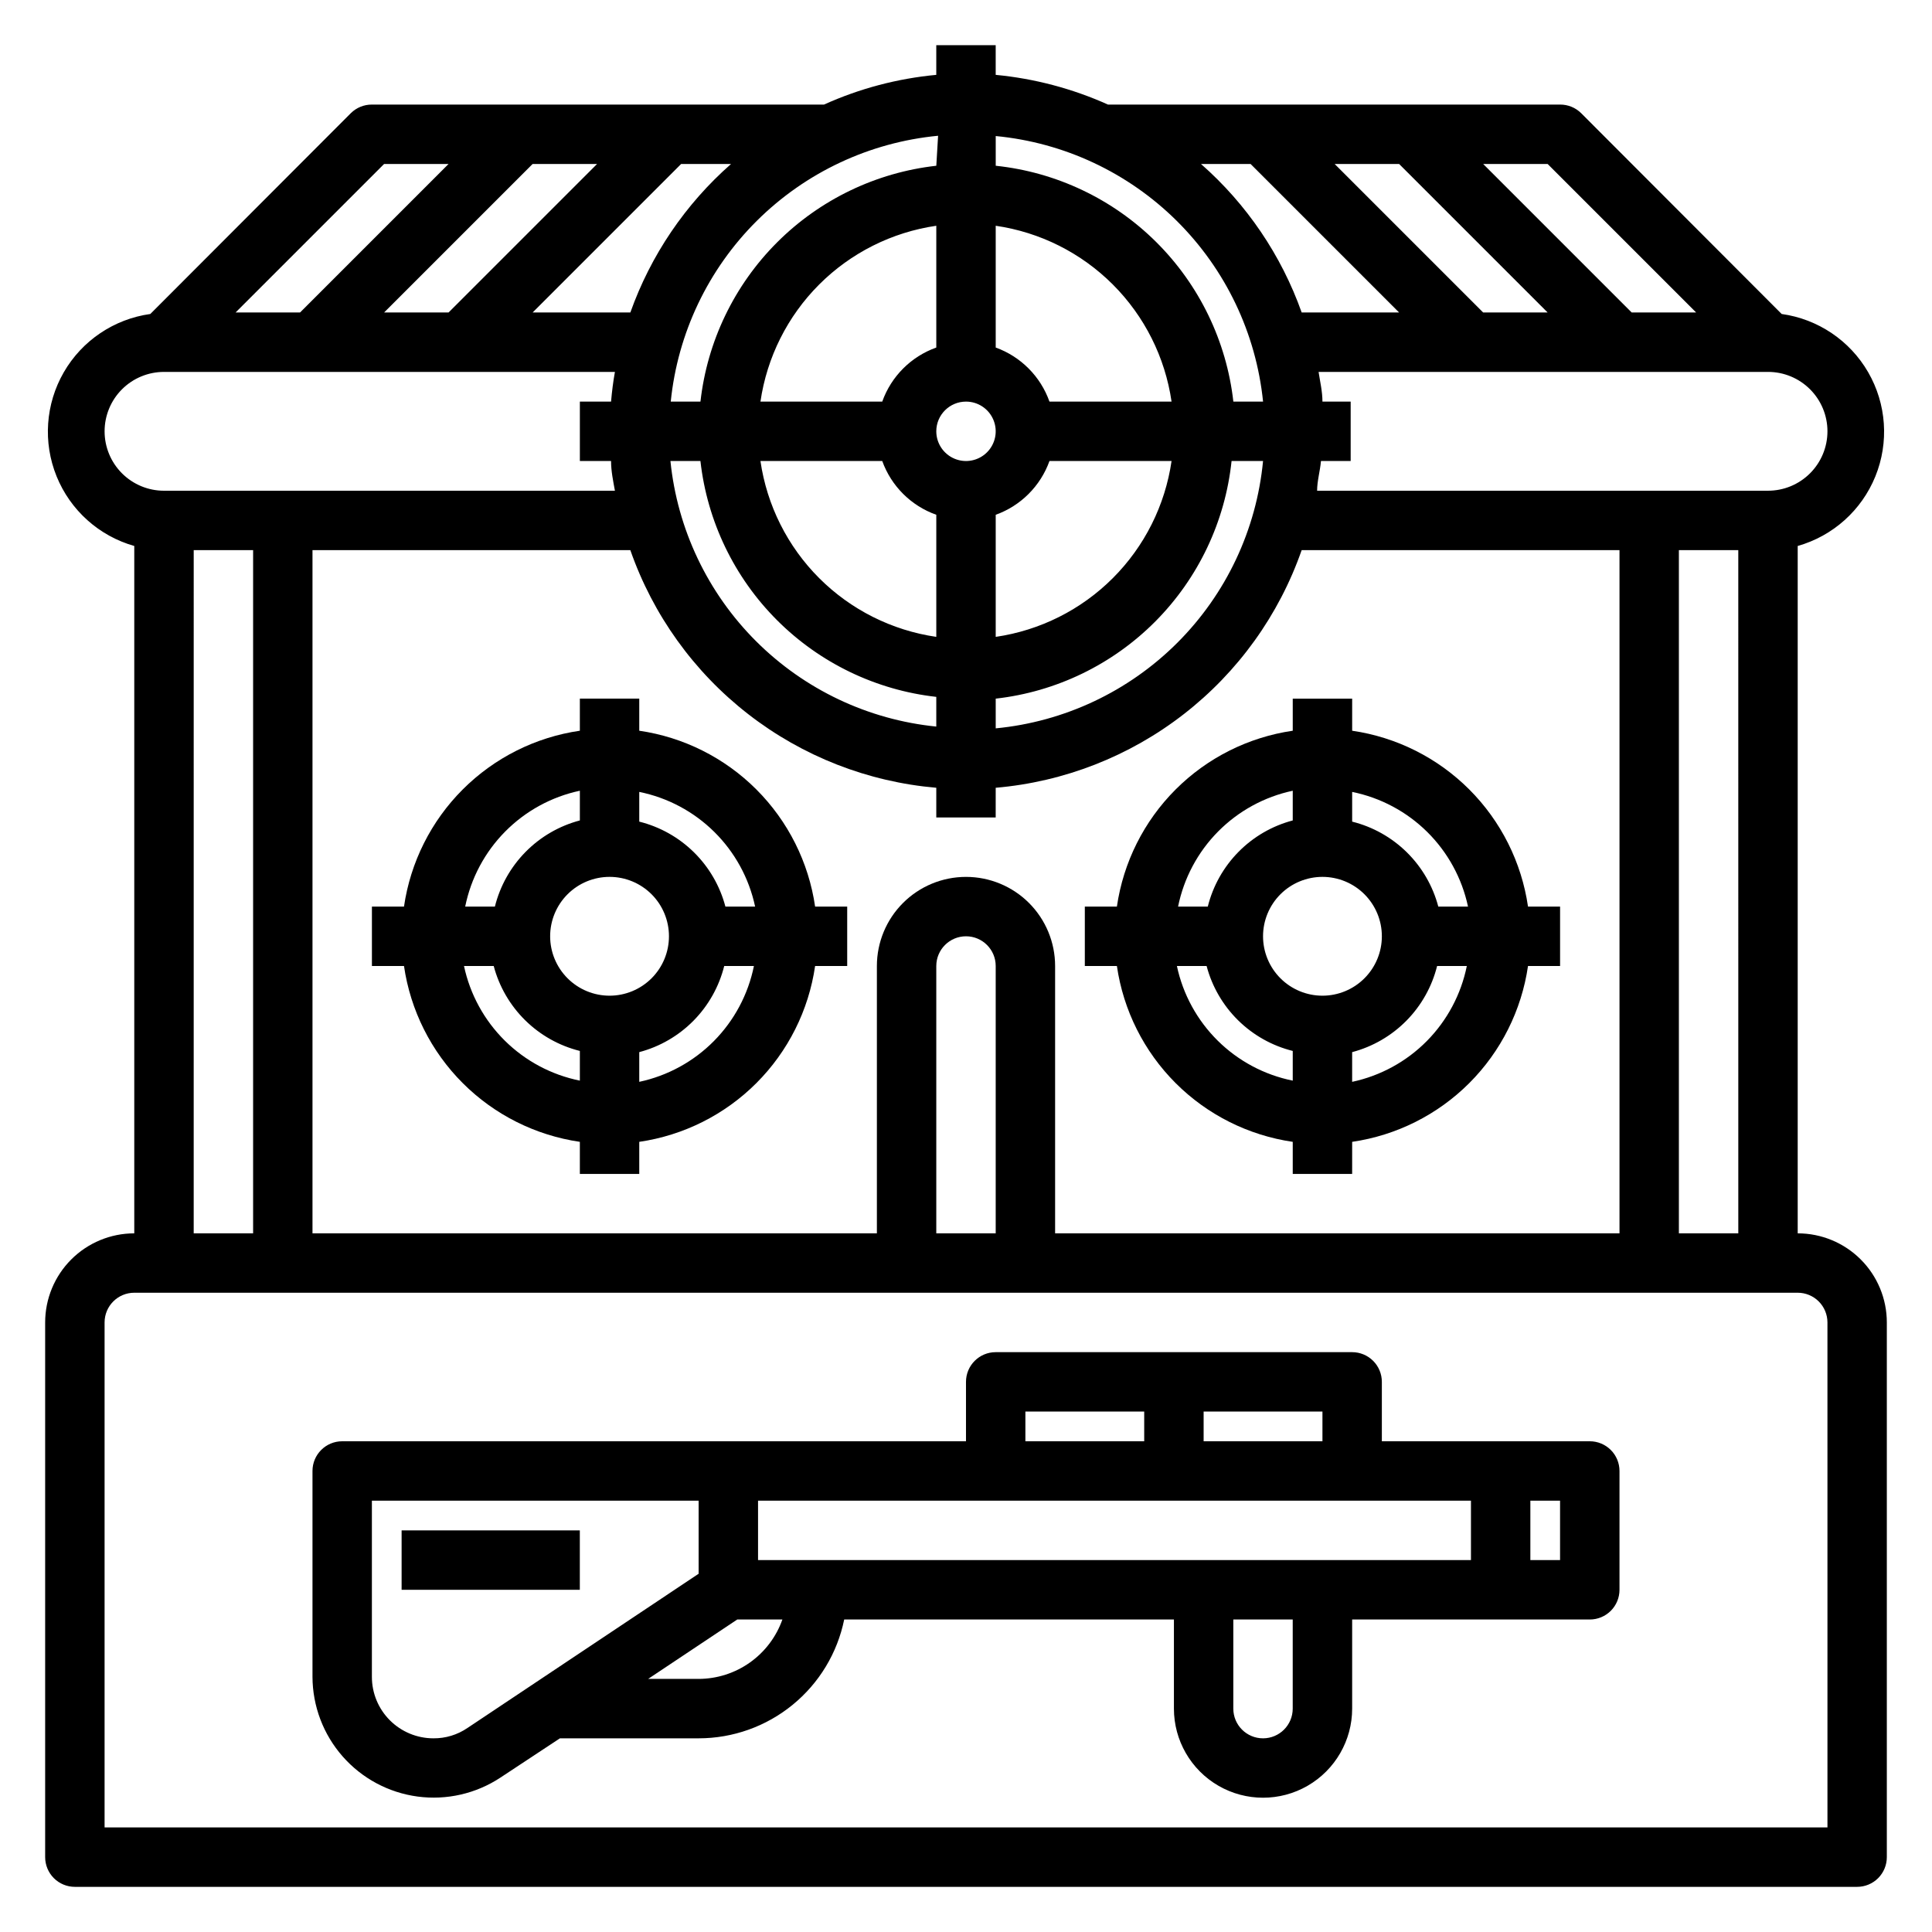
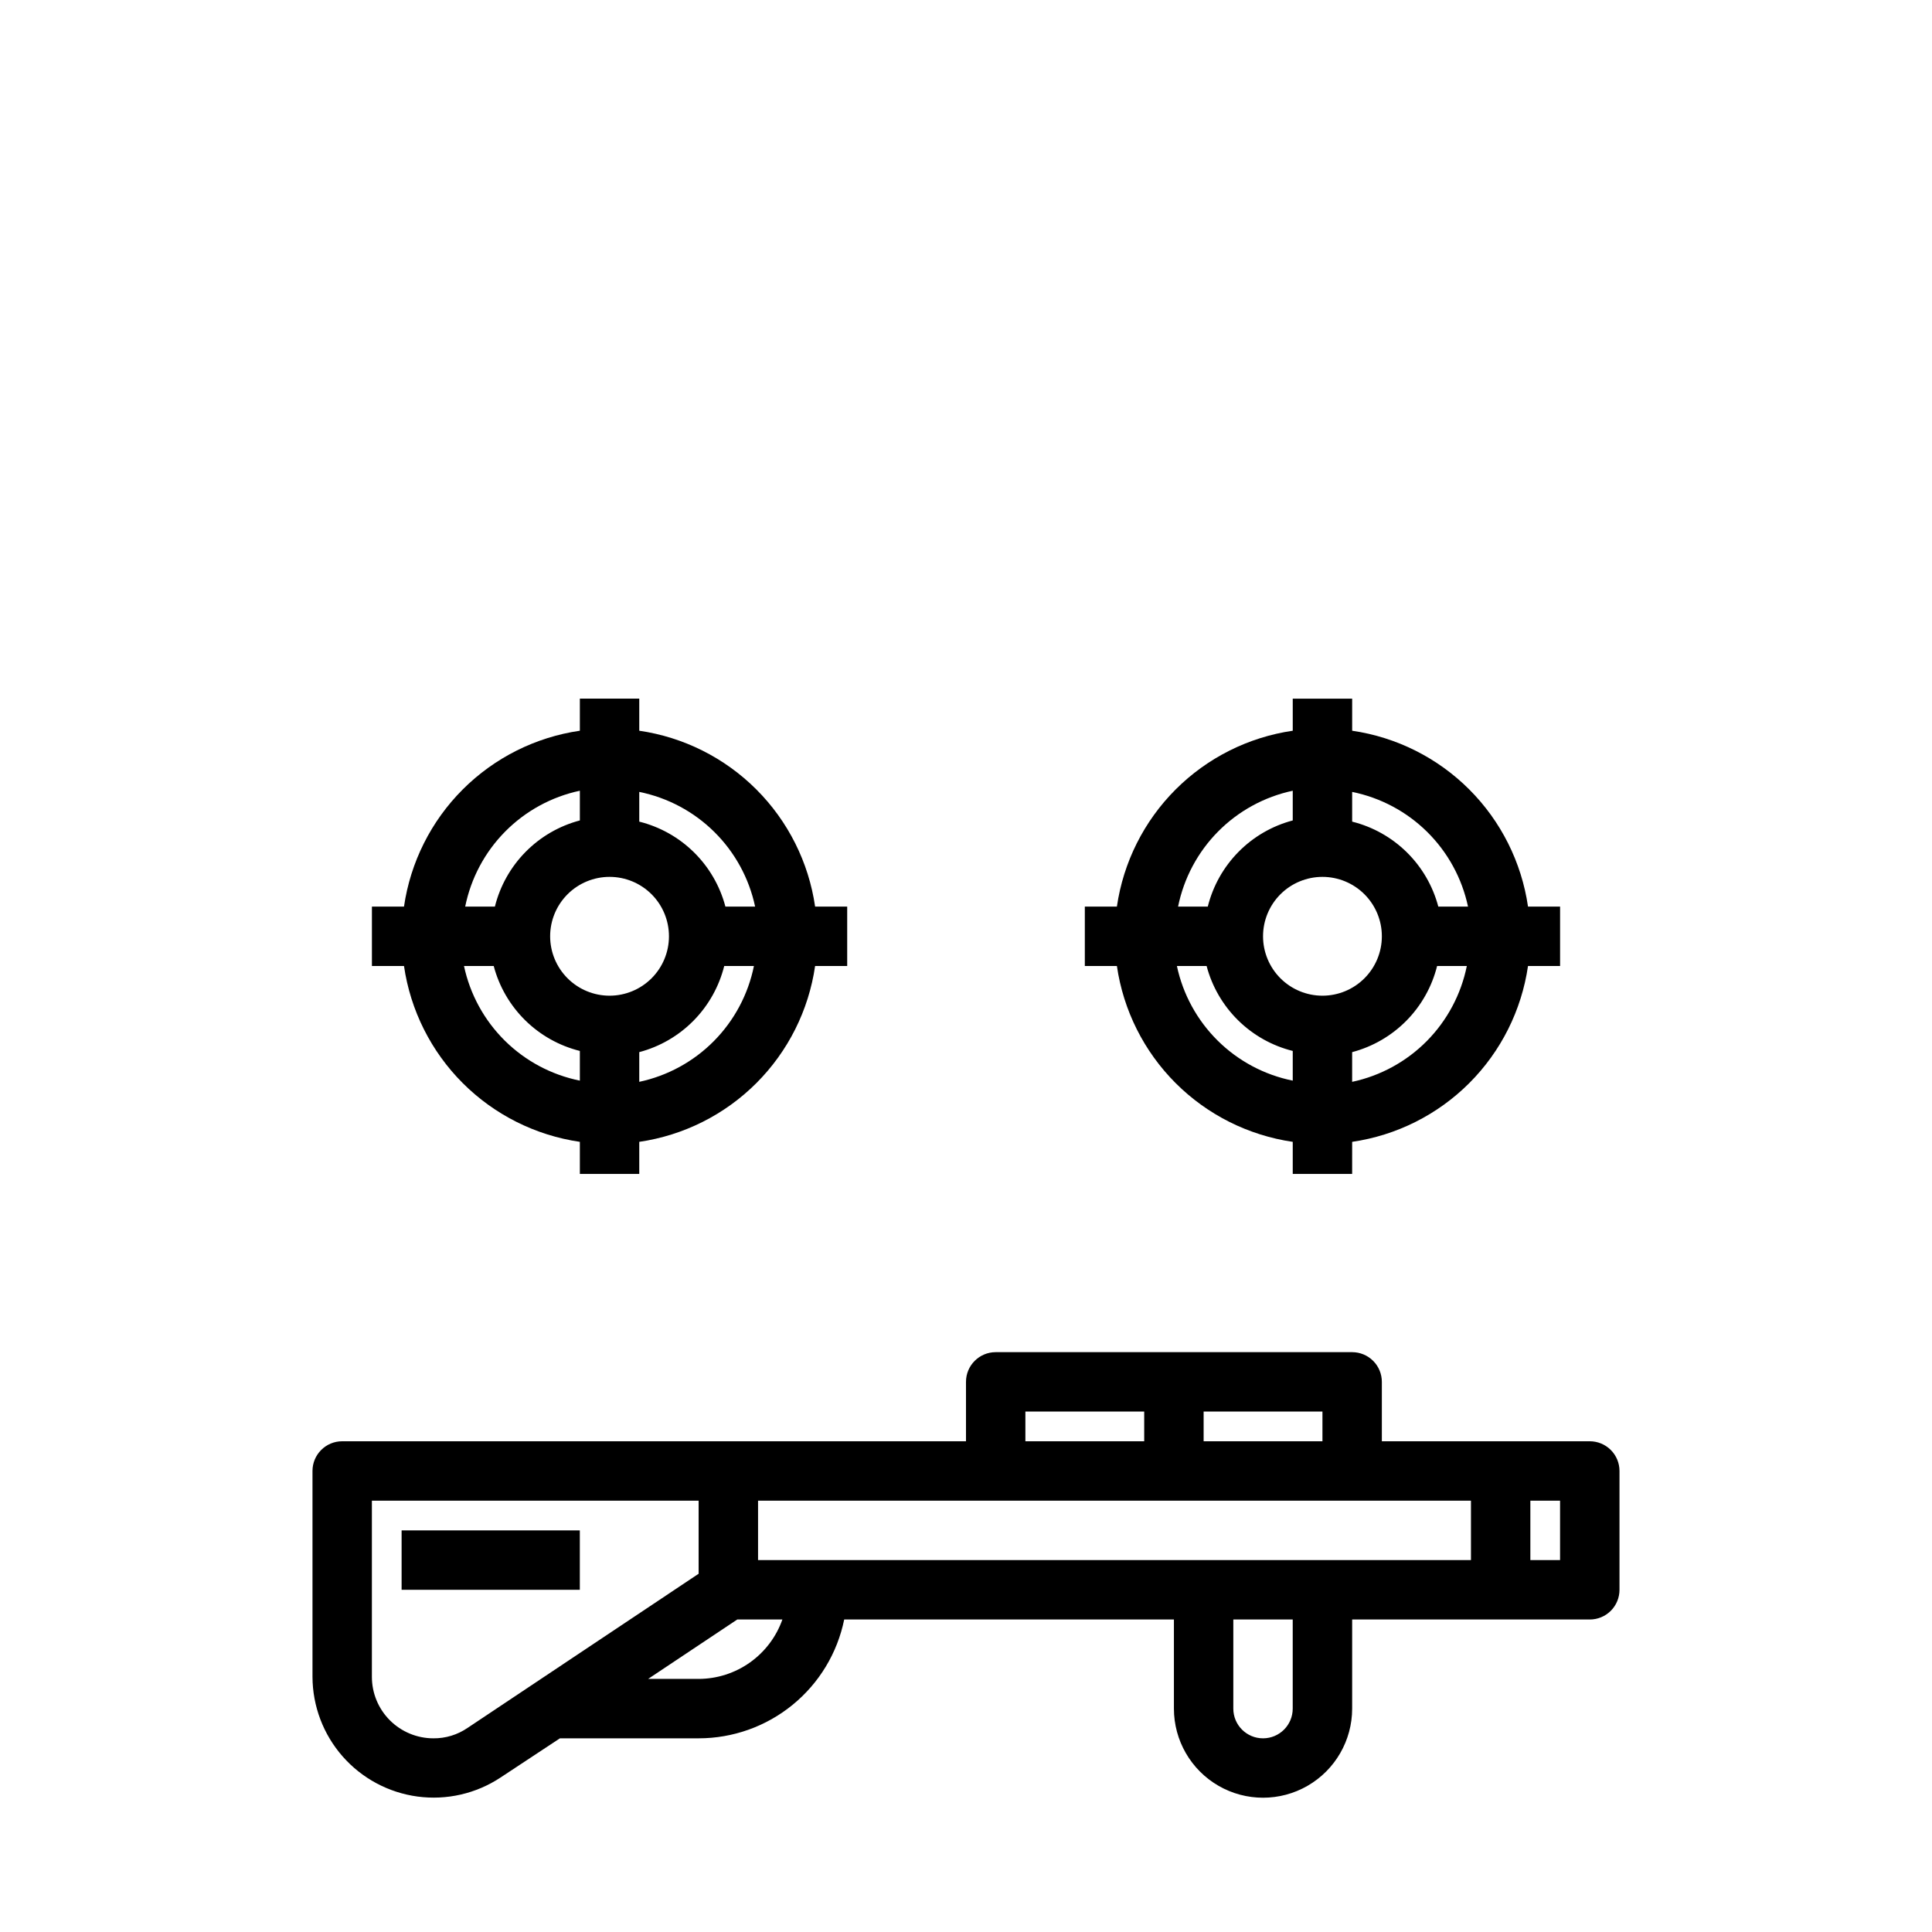
<svg xmlns="http://www.w3.org/2000/svg" fill="#000000" width="800px" height="800px" version="1.1" viewBox="144 144 512 512">
  <g>
-     <path d="m620.41 470.85v-182.16c9.34-2.648 16.938-9.457 20.586-18.453 3.652-8.996 2.945-19.172-1.906-27.582-4.852-8.406-13.312-14.105-22.93-15.445l-53.137-53.215c-1.484-1.473-3.496-2.293-5.59-2.281h-119.81c-9.418-4.234-19.473-6.894-29.754-7.875v-7.871h-15.746v7.871c-10.285 0.965-20.34 3.621-29.754 7.875h-119.81c-2.094-0.012-4.106 0.809-5.59 2.281l-53.137 53.215c-9.613 1.34-18.074 7.039-22.93 15.445-4.852 8.41-5.555 18.586-1.906 27.582 3.648 8.996 11.246 15.805 20.586 18.453v182.16c-6.262 0-12.27 2.488-16.699 6.918-4.43 4.426-6.918 10.434-6.918 16.695v141.7c0 2.086 0.832 4.09 2.305 5.566 1.477 1.477 3.481 2.305 5.566 2.305h472.32c2.086 0 4.09-0.828 5.566-2.305 1.477-1.477 2.305-3.481 2.305-5.566v-141.7c0-6.262-2.488-12.27-6.918-16.695-4.43-4.43-10.434-6.918-16.699-6.918zm-31.488 0v-181.06h15.742l0.004 181.06zm-181.05 0h-15.746v-70.848c0-4.348 3.527-7.875 7.875-7.875s7.871 3.527 7.871 7.875zm-7.871-94.465c-6.266 0-12.273 2.488-16.699 6.918-4.43 4.426-6.918 10.434-6.918 16.699v70.848h-149.57v-181.06h84.23c6.008 17.199 16.855 32.293 31.242 43.465 14.383 11.176 31.691 17.949 49.84 19.512v7.871h15.742l0.004-7.871c18.148-1.562 35.457-8.336 49.844-19.512 14.383-11.172 25.234-26.266 31.238-43.465h84.23v181.06h-149.57v-70.848c0-6.266-2.488-12.273-6.914-16.699-4.43-4.43-10.438-6.918-16.699-6.918zm-70.379-110.21c1.793 15.957 8.953 30.836 20.309 42.191 11.359 11.359 26.238 18.52 42.195 20.312v7.871c-18.055-1.812-34.93-9.809-47.77-22.633-12.836-12.824-20.852-29.691-22.684-47.742zm149.1 0c-1.746 18.199-9.77 35.223-22.699 48.148-12.926 12.93-29.949 20.953-48.148 22.699v-7.875c16.031-1.809 30.965-9.039 42.332-20.488 11.363-11.453 18.48-26.441 20.172-42.484zm-78.719-15.746c3.184 0 6.055 1.918 7.269 4.859 1.219 2.941 0.547 6.328-1.703 8.578-2.254 2.254-5.641 2.926-8.582 1.707s-4.859-4.09-4.859-7.273c0-4.348 3.527-7.871 7.875-7.871zm7.871 62.348v-32.355c6.637-2.383 11.863-7.609 14.246-14.246h32.355c-1.707 11.75-7.168 22.637-15.566 31.035-8.398 8.398-19.285 13.855-31.035 15.566zm14.246-62.348c-2.363-6.668-7.59-11.926-14.246-14.328v-32.273c11.75 1.707 22.637 7.168 31.035 15.566 8.398 8.398 13.859 19.281 15.566 31.035zm-29.992-14.328c-6.684 2.383-11.945 7.644-14.324 14.328h-32.277c1.711-11.754 7.168-22.637 15.566-31.035 8.398-8.398 19.285-13.859 31.035-15.566zm-14.324 30.074c2.398 6.652 7.656 11.883 14.324 14.246v32.355c-11.75-1.711-22.637-7.168-31.035-15.566-8.398-8.398-13.855-19.285-15.566-31.035zm250.49-7.875c0 4.176-1.66 8.18-4.613 11.133s-6.957 4.613-11.133 4.613h-119.5c0-2.598 0.789-5.195 1.023-7.871h7.871v-15.746h-7.481c0-2.676-0.629-5.273-1.023-7.871h119.11c4.176 0 8.18 1.656 11.133 4.609s4.613 6.957 4.613 11.133zm-91.238-31.488-39.359-39.359h17.082l39.359 39.359zm56.441 0h-17.082l-39.359-39.359h17.082zm-118.08-39.359 39.359 39.359h-25.816c-5.394-15.18-14.582-28.73-26.688-39.359zm3.309 62.977h-7.871c-1.812-16.031-9.043-30.965-20.492-42.332-11.453-11.363-26.441-18.48-42.484-20.172v-7.871c18.125 1.727 35.094 9.684 48.012 22.516 12.918 12.832 20.988 29.746 22.836 47.859zm-86.594-62.504c-15.957 1.793-30.836 8.953-42.195 20.309-11.355 11.355-18.516 26.234-20.309 42.195h-7.871c1.832-18.129 9.895-35.059 22.812-47.906 12.922-12.852 29.898-20.816 48.035-22.547zm-81.082 38.887h-25.898l39.359-39.359h13.227c-12.105 10.629-21.293 24.18-26.688 39.359zm-65.258 0 39.359-39.359h17.082l-39.359 39.359zm0-39.359h17.082l-39.359 39.359h-17.082zm-74.074 70.848c0-4.176 1.656-8.18 4.609-11.133 2.953-2.953 6.957-4.609 11.133-4.609h119.5c-0.473 2.598-0.789 5.195-1.023 7.871h-8.266v15.742h8.266c0 2.676 0.551 5.273 1.023 7.871l-119.5 0.004c-4.176 0-8.18-1.66-11.133-4.613-2.953-2.953-4.609-6.957-4.609-11.133zm23.617 31.488h15.742v181.06h-15.746zm432.96 338.5h-456.58v-133.83c0-4.348 3.523-7.871 7.871-7.871h440.83c2.09 0 4.09 0.832 5.566 2.305 1.477 1.477 2.309 3.481 2.309 5.566z" />
    <path d="m565.31 525.95h-55.105v-15.742c0-2.09-0.828-4.09-2.305-5.566-1.477-1.477-3.481-2.305-5.566-2.305h-94.465c-4.348 0-7.871 3.523-7.871 7.871v15.742h-165.31c-4.348 0-7.875 3.527-7.875 7.875v54.555-0.004c0.027 7.762 2.863 15.254 7.984 21.086 5.121 5.832 12.18 9.613 19.875 10.645 7.691 1.027 15.496-0.762 21.973-5.043l15.742-10.391h36.762c9.074 0 17.871-3.133 24.898-8.871 7.031-5.738 11.863-13.727 13.676-22.617h87.379v23.617c0 8.434 4.504 16.23 11.809 20.449 7.309 4.219 16.309 4.219 23.617 0 7.305-4.219 11.809-12.016 11.809-20.449v-23.617h62.977c2.086 0 4.09-0.828 5.566-2.305 1.477-1.477 2.305-3.481 2.305-5.566v-31.488c0-2.09-0.828-4.09-2.305-5.566-1.477-1.477-3.481-2.309-5.566-2.309zm-70.848 0h-31.488v-7.871h31.488zm-78.723-7.871h31.488v7.871h-31.488zm-70.848 23.617h188.93v15.742h-188.93zm-76.988 60.223v-0.004c-2.664 1.828-5.824 2.789-9.055 2.758-4.32 0-8.465-1.719-11.52-4.773-3.059-3.055-4.773-7.199-4.773-11.523v-46.68h86.59v19.363zm61.242-12.992h-13.379l23.617-15.742h11.965-0.004c-1.621 4.594-4.629 8.57-8.602 11.391-3.973 2.82-8.723 4.34-13.598 4.352zm157.44 7.871v0.004c0 4.348-3.523 7.871-7.871 7.871s-7.871-3.523-7.871-7.871v-23.617h15.742zm70.848-39.359h-7.871v-15.742h7.871z" />
    <path d="m250.43 549.57h47.23v15.742h-47.23z" />
    <path d="m313.41 337.65v-8.504h-15.742v8.504c-11.754 1.707-22.641 7.168-31.039 15.566s-13.855 19.285-15.566 31.035h-8.5v15.742h8.5v0.004c1.711 11.75 7.168 22.637 15.566 31.035 8.398 8.398 19.285 13.855 31.039 15.566v8.5h15.742v-8.5c11.754-1.711 22.637-7.168 31.035-15.566 8.398-8.398 13.859-19.285 15.566-31.035h8.504v-15.746h-8.504c-1.707-11.75-7.168-22.637-15.566-31.035-8.398-8.398-19.281-13.859-31.035-15.566zm30.699 46.602h-7.871c-1.438-5.453-4.316-10.418-8.332-14.379s-9.023-6.769-14.496-8.133v-7.875c7.523 1.523 14.438 5.207 19.891 10.605 5.457 5.398 9.211 12.273 10.809 19.781zm-38.57 23.617c-4.176 0-8.18-1.66-11.133-4.613-2.953-2.953-4.613-6.957-4.613-11.133s1.66-8.18 4.613-11.133c2.953-2.949 6.957-4.609 11.133-4.609 4.176 0 8.18 1.66 11.133 4.609 2.953 2.953 4.609 6.957 4.609 11.133s-1.656 8.18-4.609 11.133c-2.953 2.953-6.957 4.613-11.133 4.613zm-7.871-54.316v7.871c-5.457 1.441-10.422 4.316-14.383 8.336-3.961 4.016-6.769 9.02-8.133 14.492h-7.871c1.52-7.523 5.207-14.438 10.605-19.891 5.398-5.453 12.273-9.211 19.781-10.809zm-30.703 46.445h7.871c1.441 5.453 4.32 10.418 8.336 14.379 4.016 3.961 9.02 6.769 14.496 8.133v7.871c-7.523-1.52-14.438-5.203-19.895-10.605-5.453-5.398-9.211-12.273-10.809-19.777zm46.445 30.699v-7.871c5.453-1.441 10.418-4.32 14.379-8.336 3.961-4.016 6.769-9.02 8.137-14.492h7.871c-1.52 7.519-5.207 14.434-10.605 19.891-5.398 5.453-12.273 9.211-19.781 10.809z" />
    <path d="m486.59 446.6v8.5h15.742l0.004-8.5c11.75-1.711 22.637-7.168 31.035-15.566 8.398-8.398 13.855-19.285 15.566-31.035h8.5v-15.746h-8.5c-1.711-11.75-7.168-22.637-15.566-31.035-8.398-8.398-19.285-13.859-31.035-15.566v-8.504h-15.746v8.504c-11.75 1.707-22.637 7.168-31.035 15.566-8.398 8.398-13.859 19.285-15.566 31.035h-8.5v15.742h8.5v0.004c1.707 11.75 7.168 22.637 15.566 31.035 8.398 8.398 19.285 13.855 31.035 15.566zm-30.699-46.602h7.871c1.441 5.453 4.32 10.418 8.336 14.379 4.016 3.961 9.02 6.769 14.492 8.133v7.871c-7.523-1.52-14.438-5.203-19.891-10.605-5.453-5.398-9.211-12.273-10.809-19.777zm38.57-23.617c4.176 0 8.184 1.66 11.133 4.609 2.953 2.953 4.613 6.957 4.613 11.133s-1.66 8.18-4.613 11.133c-2.949 2.953-6.957 4.613-11.133 4.613-4.172 0-8.18-1.66-11.133-4.613-2.949-2.953-4.609-6.957-4.609-11.133s1.66-8.18 4.609-11.133c2.953-2.949 6.961-4.609 11.133-4.609zm7.871 54.316v-7.871h0.004c5.453-1.441 10.418-4.32 14.379-8.336 3.961-4.016 6.769-9.02 8.133-14.492h7.875c-1.523 7.519-5.207 14.434-10.605 19.891-5.398 5.453-12.277 9.211-19.781 10.809zm30.703-46.445h-7.871c-1.441-5.453-4.32-10.418-8.336-14.379s-9.02-6.769-14.492-8.133v-7.875c7.519 1.523 14.434 5.207 19.891 10.605 5.453 5.398 9.211 12.273 10.809 19.781zm-46.445-30.699v7.871c-5.453 1.441-10.418 4.316-14.379 8.336-3.961 4.016-6.769 9.02-8.133 14.492h-7.875c1.523-7.523 5.207-14.438 10.605-19.891 5.398-5.453 12.277-9.211 19.781-10.809z" />
  </g>
</svg>